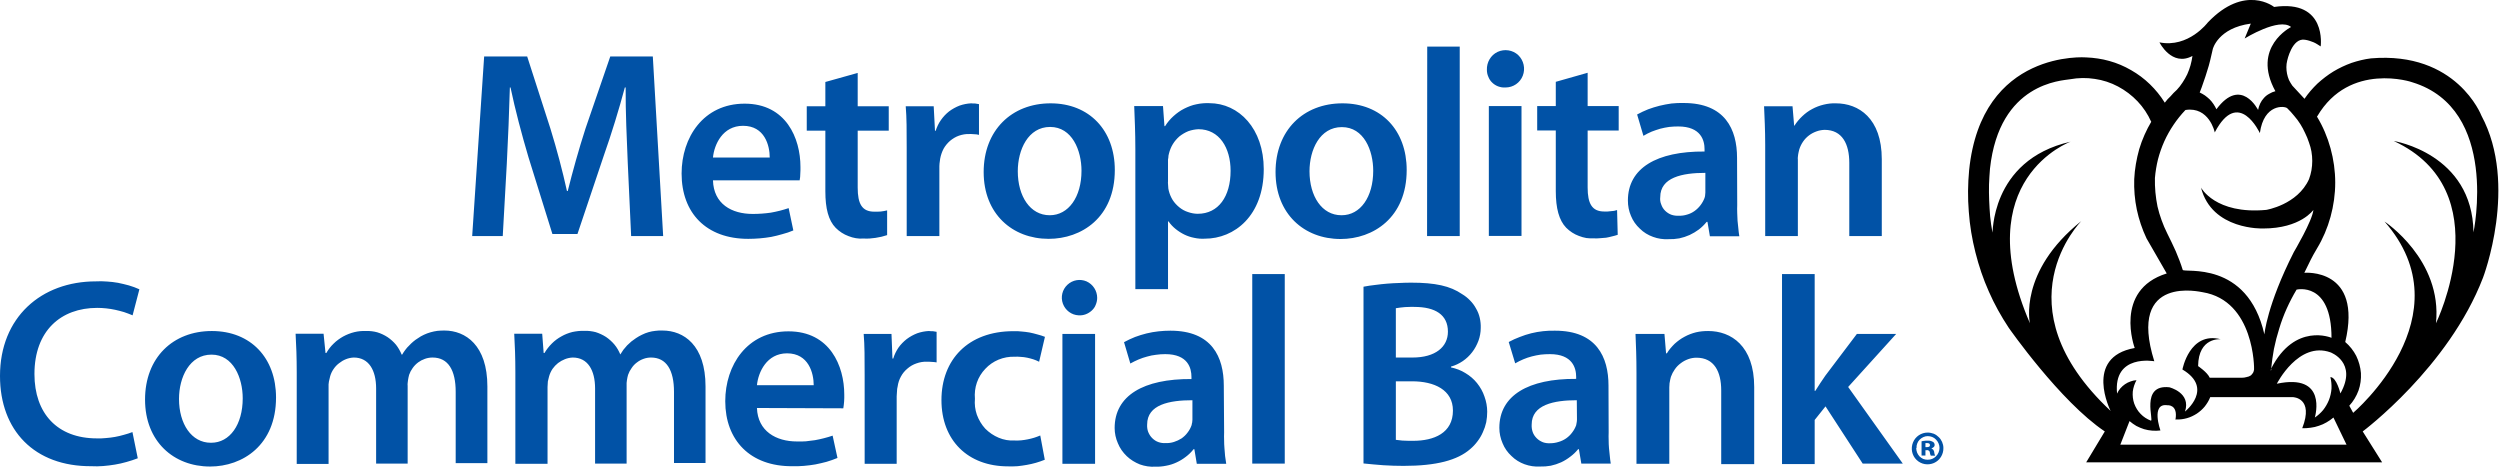
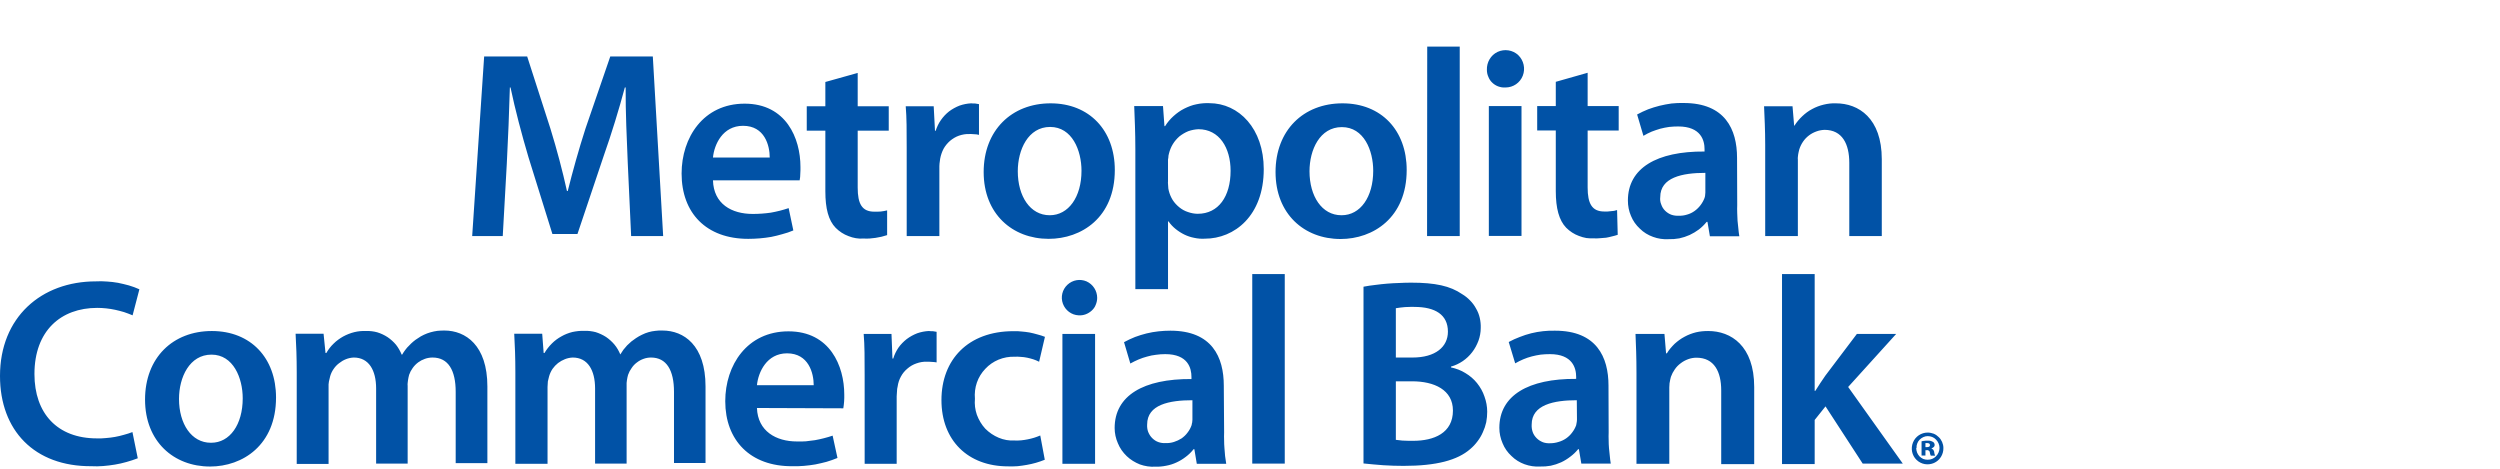
<svg xmlns="http://www.w3.org/2000/svg" version="1.2" viewBox="0 0 1546 290" width="1546" height="290">
  <title>brand-mcb-nyse-white-svg</title>
  <style>
		.s0 { fill: #000000 } 
		.s1 { fill: #0152a6 } 
	</style>
-   <path id="Layer" fill-rule="evenodd" class="s0" d="m1335.4 26.2c18 3.6 29.9-12.3 29.9-12.3 23-24.1 41-9.6 41-9.6 32.9-4.8 28.8 24.4 28.8 24.4q-1.1-0.8-2.2-1.4-1.1-0.7-2.3-1.2-1.3-0.5-2.5-0.9-1.3-0.4-2.6-0.6c-8.1-1.5-11.1 12.9-11.1 12.9q-0.5 2-0.5 4 0 2.1 0.4 4.1 0.4 2 1.2 3.9 0.9 1.8 2.1 3.5c2.9 3.2 7.5 8.1 7.5 8.1 2.3-3.4 5-6.5 8-9.4 3.1-2.8 6.3-5.3 9.9-7.5 3.5-2.1 7.3-3.9 11.2-5.3 3.9-1.3 7.9-2.3 12-2.8 53-4.5 68.3 35.4 68.3 35.4 23 42.8 1 100.2 1 100.2-21.3 55.5-74.4 95.1-74.4 95.1l12 19.1h-183l11.5-19.1c-27.6-18.5-59.4-64.1-59.4-64.1-4.7-7.1-8.9-14.6-12.3-22.4-3.5-7.8-6.2-15.9-8.3-24.2-2.1-8.3-3.5-16.7-4.1-25.2-0.7-8.5-0.6-17.1 0.2-25.6 7.6-75 72.4-69.8 72.4-69.8 4.8 0.2 9.7 0.9 14.3 2.2 4.7 1.3 9.2 3.2 13.5 5.7 4.2 2.4 8.1 5.3 11.6 8.7 3.5 3.4 6.6 7.2 9.2 11.4q0.8-1.1 1.7-2.1 0.9-1 1.9-1.9 0.9-1 1.8-2 1-0.9 2-1.9 2-2.1 3.6-4.6 1.6-2.4 2.9-5.1 1.2-2.7 2-5.5 0.8-2.9 1.2-5.8c-12.8 6.9-20.4-8.4-20.4-8.4zm-3.2 197.2c0 0-25.5-4.7-23 20q0.8-1.8 2-3.2 1.3-1.5 2.9-2.6 1.6-1.1 3.4-1.7 1.8-0.7 3.7-0.8c-1.2 2.2-2 4.6-2.3 7.1-0.2 2.5 0.1 5.1 0.9 7.4 0.9 2.4 2.2 4.6 4 6.4 1.7 1.8 3.9 3.2 6.2 4.1 2.4 0.9-6.8-22.6 11.5-20.6 0 0 13.6 3.3 9.7 15 0 0 18.1-14.3-1.6-26 0 0 4.4-23.7 23.7-18.7 0 0-13.8-1.5-14 16.6 0 0 5.7 3.8 7.2 7.2h19.8q0.7 0 1.5-0.1 0.7-0.1 1.4-0.3 0.8-0.2 1.5-0.4 0.7-0.3 1.3-0.7 0.4-0.4 0.7-0.8 0.3-0.4 0.6-0.8 0.2-0.5 0.4-1 0.1-0.5 0.2-1c0.1-0.3 0.4-42.5-31.8-47.8-0.3 0.1-46.9-11.7-29.9 42.7zm38.4-155.8c15.3-20.6 25.8 0.4 25.8 0.4q0.4-2.1 1.3-4 0.9-1.9 2.3-3.4 1.4-1.6 3.3-2.6 1.8-1.1 3.8-1.6c-15-27.3 9.7-39.7 9.7-39.7-7.4-6.1-28.7 7.1-28.7 7.1l3.8-9.2c-20.3 2.7-23.5 15.7-23.5 15.7q-0.7 3.4-1.6 6.9-0.8 3.4-1.9 6.7-1 3.4-2.2 6.7-1.1 3.4-2.4 6.6 1.7 0.8 3.2 1.8 1.5 1.1 2.9 2.4 1.3 1.3 2.3 2.8 1.1 1.6 1.9 3.3zm-40.3 7.7c-2.1-4.7-4.9-8.9-8.4-12.6-3.5-3.7-7.6-6.8-12.1-9.2-4.5-2.4-9.4-4-14.4-4.7-5-0.8-10.2-0.7-15.2 0.2-5 0.9-43.8 2-49.6 55.3q-0.4 4.9-0.6 9.8-0.1 5 0.1 9.9 0.2 4.9 0.6 9.8 0.5 4.9 1.4 9.8c0.5 3.2-2.3-44.5 48.4-56 0 0-63.7 23.1-25.2 112.3 0 0-7.3-31.9 31.8-63.2 0 0-51.8 51.9 18.1 117.4 0 0-16.9-33.2 14.9-38.9 0 0-13.3-35.8 19.8-46.1 0 0-6.4-11-12.5-21.7-2.7-5.7-4.7-11.7-6-17.8-1.3-6.2-1.8-12.5-1.6-18.8 0.3-6.3 1.4-12.5 3.1-18.6 1.8-6 4.4-11.8 7.6-17.2zm21.1-7.2q-4 4.2-7.3 9.1-3.3 4.9-5.7 10.2-2.4 5.4-3.9 11.1-1.4 5.7-1.9 11.6-0.1 4.4 0.3 8.8 0.4 4.4 1.3 8.8 1 4.3 2.5 8.4 1.5 4.2 3.5 8.2 1.4 2.7 2.7 5.5 1.3 2.8 2.6 5.6 1.2 2.8 2.3 5.7 1.1 2.9 2 5.8c0.7 2 40-6.3 50.5 39.9 0 0 1.5-18 18.2-50.9 0 0 11.5-19.4 12.1-26.1 0 0-7.8 11.5-31.1 11.5 0 0-31.7 1.2-38.4-25.3 0 0 8.8 16.7 40.3 13.8 0 0 19.3-3.1 26.5-19q1-2.7 1.5-5.5 0.5-2.9 0.5-5.8 0-2.9-0.5-5.8-0.5-2.8-1.5-5.5-1-3.1-2.4-5.9-1.3-2.9-3-5.6-1.7-2.7-3.8-5.1-2-2.5-4.3-4.7c-1.5-1.4-14.4-2.9-16.9 15.4 0 0-13.2-28.5-27.9-0.4 0-0.4-3.6-16.1-18-13.9zm18.1 13.8q0 0 0 0 0 0 0 0zm63.3-9.8c3.7 6.1 6.5 12.7 8.4 19.6 1.9 6.9 2.9 14 2.9 21.2 0 7.1-1 14.3-2.9 21.2-1.9 6.9-4.7 13.5-8.4 19.6-3.6 6.1-3.8 6.9-7.8 15 0 0 36.2-3.3 25.3 42.8 2.8 2.4 5.1 5.3 6.8 8.6 1.6 3.3 2.6 6.9 2.9 10.6 0.2 3.7-0.3 7.4-1.5 10.8-1.3 3.5-3.2 6.7-5.7 9.4l2.4 4.4c0 0 70.6-59.9 19.4-118.3 0 0 35.9 23.6 31.8 62.9 0 0 40.2-82-26.1-112.7 0 0 48.7 7.7 49.3 56.5 0 0 16.2-76.3-37.8-92.8 0.1-0.1-38.8-13-58.8 21zm-28.3 156.8q0.1-0.5 0.1-1-0.3 0.5-0.5 1.1zm37.3-20c0-35.1-21.6-29.8-21.6-29.8q-3.4 5.7-6.1 11.7-2.7 6-4.6 12.3-2 6.3-3.3 12.7-1.1 6-1.7 12.1c14.7-28.7 37.3-19 37.3-19zm-96.5 50.6c1.7-9.6-5-8.9-5-8.9-10.4-1.5-4.3 15.6-4.3 15.6q-2.5 0.3-5.1 0.1-2.6-0.2-5-0.9-2.5-0.8-4.8-2-2.2-1.3-4.2-3l-5.7 14.6h139.9l-8.1-16.8q-2 1.7-4.3 3-2.2 1.3-4.7 2.1-2.5 0.9-5.1 1.2-2.6 0.4-5.2 0.3c7.4-18.9-5.7-19.2-5.7-19.2h-51.2c-0.8 2.1-2 4-3.4 5.8-1.4 1.7-3.1 3.2-4.9 4.4-1.9 1.2-3.9 2.2-6.1 2.8-2.1 0.6-4.4 0.9-6.6 0.8zm86.2-1.3q0 0 0 0-0.1 0.1-0.2 0.1zm5.1-4.6c1.5-1.9 2.7-4 3.6-6.2 0.9-2.3 1.4-4.6 1.6-7 0.1-2.4-0.1-4.9-0.7-7.2 3.8 0 6.2 10.1 6.2 10.1 10.8-19.2-6.1-25.4-6.1-25.4-19.8-7.1-33.2 19.4-33.2 19.4 31.2-6.6 23.8 19.7 23.5 20.9 1.9-1.3 3.6-2.8 5.1-4.6z" />
  <path id="Layer" fill-rule="evenodd" class="s1" d="m388.2 100.7c-0.6-14.4-1.4-31.5-1.3-46.6h-0.5c-3.6 13.5-8.2 28.5-13.1 42.4l-16.2 48.2h-15.5l-14.8-47.5c-4.2-14.2-8.2-29.3-11.1-43.1h-0.4c-0.4 14.5-1.1 32.1-1.9 47.2l-2.5 44.7h-18.9l7.4-111.1h26.6l14.4 44.7c4 13 7.5 26.2 10.2 38.5h0.5c3-12 6.8-25.7 11-38.7l15.3-44.5h26.3l6.4 111.1h-19.8zm52.7 10.8c0.4 14.6 11.5 20.8 24.6 20.8q2.8 0 5.6-0.2 2.8-0.2 5.6-0.6 2.8-0.5 5.6-1.2 2.7-0.7 5.4-1.6l2.9 13.8q-3.3 1.4-6.8 2.3-3.4 1-6.9 1.7-3.5 0.6-7.1 0.9-3.5 0.3-7.1 0.3c-26 0-41.2-16-41.2-40.4 0-22.2 13.4-43.2 39-43.2 25.6 0 34.5 21.4 34.5 39.1q0 1 0 2.1 0 1-0.1 2.1 0 1-0.1 2.1-0.2 1-0.3 2zm35.1-14.1c0-7.4-3.1-19.6-16.5-19.6-12.6 0-17.8 11.5-18.6 19.6zm54.4-52.3v20.6h19.2v15.1h-19.2v35.2c0 10 2.6 14.9 10.3 14.9q1 0 2 0 1 0 2-0.1 1-0.1 2-0.3 1-0.2 1.9-0.4v15.3q-1.7 0.5-3.5 1-1.9 0.4-3.7 0.7-1.8 0.2-3.7 0.4-1.8 0.1-3.7 0-2.4 0.2-4.7-0.2-2.4-0.4-4.6-1.3-2.2-0.8-4.2-2.1-2-1.3-3.7-3c-4.5-4.6-6.4-12-6.4-22.6v-37.5h-11.5v-15.1h11.5v-15zm30.3 46.5c0-10.9 0-18.8-0.6-25.9h17.3l0.8 15.2h0.4c0.8-2.4 1.8-4.6 3.3-6.7 1.4-2 3.1-3.8 5-5.3 2-1.5 4.2-2.7 6.5-3.6 2.3-0.8 4.8-1.3 7.2-1.4q0.6 0 1.2 0.1 0.6 0 1.2 0 0.6 0.1 1.2 0.2 0.6 0.1 1.2 0.2v19q-0.7-0.2-1.5-0.3-0.8-0.1-1.5-0.1-0.8-0.1-1.5-0.1-0.8-0.1-1.6 0c-2.1-0.1-4.2 0.3-6.3 1-2 0.7-3.8 1.8-5.5 3.2-1.6 1.4-3 3.1-4 4.9-1 1.9-1.7 4-2.1 6.1q-0.1 0.7-0.2 1.5-0.1 0.8-0.2 1.5 0 0.8-0.1 1.6 0 0.7 0 1.5v41.8h-20.2zm87.8 56.1q0.1 0 0.1 0 0 0 0 0zm-40.2-41.3c0-25.8 17.3-42.5 41.4-42.5 24 0 39.7 16.8 39.7 41.2 0 29.5-20.7 42.6-40.9 42.6-22.4 0-40.2-15.4-40.2-41.3zm40.9 26.7c11.5 0 19.6-11.2 19.6-27.5 0-12.6-5.8-27.1-19.4-27.1-13.6 0-20 14.1-20 27.4 0 15.5 7.7 27.2 19.7 27.2zm52.9-40.8c0-10.6-0.4-19.1-0.7-26.7h17.8l0.9 12.4h0.4c1.4-2.3 3.2-4.4 5.2-6.2 2-1.8 4.2-3.4 6.6-4.6 2.4-1.2 4.9-2.2 7.5-2.7 2.7-0.6 5.4-0.8 8-0.7 18.4 0 33.7 15.8 33.7 40.8 0 28.9-18.2 43-36.4 43q-3.3 0.2-6.5-0.5-3.2-0.6-6.1-2-2.9-1.4-5.5-3.5-2.5-2-4.4-4.7h-0.3v41.9h-20.2zm20.2 19.9q-0.1 0.8 0 1.5 0 0.7 0.1 1.4 0 0.8 0.1 1.5 0.1 0.7 0.3 1.4c0.5 2 1.3 3.9 2.4 5.7 1.1 1.7 2.5 3.2 4.1 4.5 1.6 1.3 3.4 2.3 5.3 2.9 2 0.7 4 1.1 6.1 1.1 12.8 0 20.3-10.7 20.3-26.6 0-14.1-6.9-25.7-19.9-25.7-2.1 0.1-4.2 0.5-6.2 1.2-2 0.8-3.8 1.9-5.5 3.2-1.6 1.4-3 3-4.1 4.8-1.1 1.8-1.9 3.8-2.4 5.8q-0.1 0.7-0.3 1.3-0.1 0.6-0.1 1.3-0.1 0.6-0.2 1.2 0 0.7 0 1.3zm106.7 35.6c-22.5 0-40.2-15.5-40.2-41.4 0-25.8 17.2-42.5 41.4-42.5 24.1 0 39.7 16.8 39.7 41.2 0 29.5-20.7 42.7-40.9 42.7zm0.7-14.7c11.5 0 19.5-11.2 19.5-27.5 0-12.5-5.7-27-19.4-27-13.6 0-20 14-20 27.3 0 15.5 7.7 27.2 19.7 27.2zm52.9-104.3h20.1v117.2h-20.2zm48.1 25.3c-1.5 0.1-2.9-0.2-4.3-0.7-1.3-0.5-2.6-1.3-3.6-2.3-1.1-1-1.9-2.3-2.4-3.6-0.6-1.3-0.9-2.8-0.9-4.2-0.2-4.8 2.4-9.2 6.6-11.2 4.3-2 9.4-1.2 12.8 2 3.4 3.3 4.5 8.3 2.8 12.7-1.7 4.4-5.9 7.3-10.7 7.3zm-10 11.5h20.2v80.3h-20.2zm61.1-20.6v20.6h19.2v15.1h-19.2v35.2c0 9.9 2.6 14.9 10.3 14.9q1 0 2 0 1-0.1 2-0.2 1-0.1 2-0.2 1-0.2 1.9-0.5l0.4 15.3q-1.8 0.6-3.6 1-1.8 0.5-3.6 0.8-1.9 0.2-3.7 0.3-1.9 0.2-3.7 0.1-2.4 0.1-4.8-0.2-2.3-0.4-4.6-1.3-2.2-0.8-4.2-2.1-2-1.3-3.7-3c-4.4-4.6-6.4-12-6.4-22.6v-37.5h-11.5v-15.1h11.5v-15zm92.5 81.8q-0.1 2.4 0 4.9 0.1 2.4 0.2 4.8 0.2 2.4 0.5 4.8 0.2 2.4 0.6 4.8h-18.2l-1.5-8.9h-0.5q-2.1 2.6-4.8 4.7-2.7 2-5.7 3.4-3.1 1.4-6.4 2.1-3.3 0.6-6.7 0.5c-3.2 0.2-6.5-0.3-9.5-1.4-3.1-1.1-5.9-2.8-8.2-5.1-2.4-2.2-4.3-4.9-5.5-7.9-1.3-3-1.9-6.2-1.9-9.5 0-20.1 17.9-30.5 47.4-30.3v-1.5c0-5.2-2.1-14-16.3-14q-2.8 0-5.6 0.3-2.8 0.4-5.5 1.1-2.7 0.8-5.3 1.8-2.6 1.1-5.1 2.6l-3.9-13.2q3.3-1.8 6.8-3.2 3.5-1.3 7.1-2.2 3.7-0.9 7.4-1.4 3.7-0.4 7.5-0.3c25.6 0 33 16.3 33 33.9zm-19.7-19.9c-14.3 0-27.9 2.8-27.9 15-0.2 1.5 0 3.1 0.6 4.5 0.5 1.5 1.3 2.8 2.4 3.9 1.1 1.1 2.5 2 3.9 2.5 1.5 0.5 3 0.7 4.6 0.6q2.6 0.1 5.1-0.7 2.5-0.7 4.6-2.2 2.1-1.5 3.7-3.6 1.6-2.1 2.5-4.5 0.2-0.6 0.3-1.1 0.1-0.6 0.1-1.1 0.1-0.6 0.1-1.1 0-0.6 0-1.2zm37-17.3c0-9.3-0.4-17-0.7-23.9h17.6l1 12h0.2c1.3-2.1 3-4.1 4.8-5.8 1.9-1.8 3.9-3.3 6.2-4.5 2.2-1.2 4.6-2.1 7.1-2.7 2.5-0.6 5-0.9 7.5-0.8 14 0 28.4 9.1 28.4 34.6v47.5h-20.1v-45.3c0-11.6-4.3-20.4-15.3-20.4q-2.7 0.1-5.1 1-2.5 0.9-4.6 2.5-2.1 1.6-3.6 3.8-1.5 2.2-2.3 4.7-0.2 0.8-0.4 1.6-0.2 0.7-0.3 1.5-0.1 0.9-0.2 1.7-0.1 0.8 0 1.6v47.3h-20.2zm-1006.4 193.8q-3.4 1.3-7 2.3-3.5 1-7.1 1.6-3.6 0.6-7.3 0.9-3.7 0.3-7.3 0.1c-35.2 0.2-56.5-22.1-56.5-55.8 0-36.3 25.5-58.5 59.3-58.5q3.4-0.2 6.9 0.1 3.4 0.2 6.8 0.8 3.4 0.7 6.7 1.6 3.4 1 6.5 2.4l-4.2 16.1q-2.6-1.1-5.3-2-2.7-0.8-5.4-1.4-2.8-0.6-5.6-0.9-2.8-0.3-5.6-0.3c-22.5 0-38.8 14.2-38.8 40.9 0 24.4 14.2 39.8 38.6 39.8q2.8 0.1 5.6-0.2 2.8-0.2 5.6-0.7 2.8-0.5 5.5-1.3 2.7-0.7 5.3-1.7zm44.7 5.1c-22.5 0-40.2-15.5-40.2-41.4 0-25.9 17.2-42.4 41.3-42.4 24.1 0 39.7 16.7 39.7 41.1 0 29.5-20.7 42.7-40.8 42.7zm0.7-14.7c11.5 0 19.5-11.2 19.5-27.5 0-12.5-5.8-27-19.3-27-13.6 0-20.1 14-20.1 27.4 0 15.4 7.7 27.1 19.7 27.1zm52.9-43.5c0-9.2-0.3-16.9-0.7-23.9h17.3l1.2 11.9h0.5c1.2-2.1 2.7-4.1 4.5-5.8 1.8-1.8 3.8-3.2 5.9-4.4 2.2-1.2 4.5-2.1 6.9-2.7 2.4-0.6 4.8-0.8 7.3-0.7 2.4-0.1 4.7 0.2 6.9 0.8 2.3 0.7 4.4 1.7 6.4 3 1.9 1.3 3.7 2.9 5.2 4.7 1.4 1.8 2.6 3.9 3.5 6.1h0.3q0.9-1.6 2-3 1-1.4 2.3-2.6 1.2-1.3 2.5-2.4 1.4-1.2 2.9-2.1 1.8-1.3 3.8-2.2 1.9-0.9 4-1.5 2.1-0.6 4.3-0.9 2.1-0.2 4.3-0.2c13.1 0 26.6 9.1 26.6 34.6v47.4h-19.6v-44.1c0-13.3-4.6-21.2-14.3-21.2q-2.4 0-4.7 0.8-2.3 0.8-4.2 2.2-2 1.5-3.4 3.5-1.4 1.9-2.2 4.2-0.2 0.9-0.4 1.7-0.2 0.8-0.3 1.7-0.1 0.8-0.2 1.7-0.1 0.8 0 1.7v48.1h-19.5v-46.5c0-11.2-4.5-19.1-13.8-19.1q-2.5 0.1-4.8 1-2.3 0.9-4.3 2.5-2 1.5-3.4 3.6-1.4 2-2.1 4.4-0.2 0.9-0.4 1.7-0.2 0.8-0.4 1.7-0.1 0.8-0.2 1.7 0 0.8 0 1.7v47.5h-19.7zm135.2 0c0-9.2-0.3-17-0.7-23.9h17.3l0.9 11.9h0.5c1.3-2.2 2.8-4.1 4.6-5.9 1.7-1.7 3.7-3.2 5.9-4.4 2.1-1.2 4.4-2.1 6.8-2.7 2.4-0.5 4.9-0.8 7.4-0.7 2.3-0.1 4.7 0.2 7 0.8 2.2 0.7 4.4 1.7 6.4 3 1.9 1.3 3.7 2.9 5.2 4.7 1.5 1.8 2.7 3.9 3.6 6.1q0.9-1.5 1.9-2.9 1.1-1.4 2.3-2.7 1.3-1.3 2.6-2.4 1.4-1.1 2.9-2.1 1.8-1.2 3.7-2.1 2-1 4.1-1.6 2.1-0.6 4.2-0.8 2.2-0.3 4.4-0.2c13.1 0 26.6 9 26.6 34.6v47.3h-19.5v-44c0-13.3-4.6-21.2-14.2-21.2q-2.4 0-4.6 0.8-2.3 0.8-4.2 2.3-1.9 1.4-3.2 3.4-1.4 1.9-2.2 4.2-0.2 0.8-0.4 1.6-0.2 0.9-0.3 1.7-0.1 0.9-0.2 1.7 0 0.9 0 1.7v48.2h-19.5v-46.5c0-11.2-4.5-19.1-13.8-19.1q-2.5 0.1-4.8 1-2.3 0.9-4.3 2.4-2 1.6-3.4 3.6-1.4 2.1-2.1 4.5-0.2 0.8-0.4 1.6-0.2 0.9-0.4 1.7-0.1 0.9-0.1 1.7-0.1 0.9-0.1 1.7v47.5h-19.9zm149.4 22c0.5 14.4 11.9 20.7 24.7 20.7q2.8 0.1 5.6-0.1 2.8-0.3 5.6-0.7 2.8-0.5 5.5-1.2 2.8-0.7 5.4-1.6l3 13.8q-3.4 1.4-6.8 2.4-3.4 0.9-6.9 1.6-3.5 0.6-7.1 0.9-3.6 0.3-7.1 0.2c-26 0.2-41.5-16-41.5-40.2 0-22.3 13.5-43.2 39.1-43.2 25.7 0 34.5 21.5 34.5 39.1q0 1 0 2.1 0 1.1-0.1 2.2-0.1 1-0.2 2.1-0.1 1.1-0.3 2.1zm35.1-14.1c0-7.4-3.1-19.7-16.5-19.7-12.5 0-17.8 11.6-18.6 19.7zm31.5-5.8c0-10.9 0-18.8-0.6-25.9h17.2l0.6 15.2h0.5c0.7-2.4 1.8-4.6 3.2-6.7 1.4-2 3.2-3.8 5.1-5.3 2-1.5 4.2-2.7 6.5-3.6 2.3-0.8 4.8-1.3 7.2-1.4q0.6 0 1.2 0.1 0.6 0 1.2 0 0.6 0.1 1.2 0.2 0.6 0.1 1.2 0.2v18.9q-0.8-0.1-1.5-0.2-0.8-0.1-1.5-0.1-0.8-0.1-1.6-0.1-0.7 0-1.5 0c-2.2-0.1-4.3 0.3-6.3 1-2.1 0.7-4 1.8-5.6 3.2-1.7 1.4-3.1 3.1-4.1 5-1 1.8-1.7 3.9-2 6.1q-0.2 0.7-0.3 1.5-0.1 0.7-0.1 1.5-0.1 0.8-0.1 1.5-0.1 0.8-0.1 1.6v41.7h-19.8zm111.4 51.9q-2.7 1.1-5.5 1.9-2.8 0.8-5.7 1.3-2.8 0.5-5.7 0.8-2.9 0.2-5.8 0.1c-24.9 0-41.2-16.1-41.2-41 0-24.9 16.4-42.6 44.5-42.6q2.5-0.1 5 0.2 2.5 0.2 4.9 0.6 2.5 0.5 4.9 1.2 2.4 0.6 4.7 1.5l-3.6 15.4q-1.8-0.9-3.6-1.5-1.9-0.6-3.8-1-1.9-0.4-3.9-0.5-2-0.2-3.9-0.1c-3.4-0.1-6.7 0.5-9.9 1.8-3.1 1.3-5.9 3.2-8.2 5.7-2.3 2.4-4.1 5.3-5.2 8.5-1.1 3.2-1.5 6.6-1.2 10-0.3 3.4 0.1 6.7 1.2 9.9 1.2 3.2 2.9 6.1 5.2 8.6 2.4 2.4 5.2 4.3 8.3 5.6 3.1 1.3 6.4 1.9 9.8 1.7q2 0.1 4.1-0.1 2-0.2 4-0.6 2-0.4 4-1 1.9-0.6 3.8-1.4zm20.9-89.3c-4.4-0.2-8.2-3.1-9.7-7.2-1.5-4.1-0.4-8.7 2.8-11.7 3.2-3 7.8-3.8 11.8-2.1 4 1.8 6.6 5.8 6.6 10.2 0 1.4-0.3 2.9-0.9 4.3-0.5 1.4-1.4 2.6-2.5 3.6-1.1 1-2.4 1.8-3.8 2.3-1.4 0.5-2.8 0.7-4.3 0.6zm-10 11.5h20.2v80.3h-20.2zm100 60.9q-0.1 2.5 0 4.9 0 2.4 0.2 4.8 0.2 2.5 0.4 4.9 0.3 2.4 0.7 4.8h-18.2l-1.5-9h-0.5q-2.1 2.7-4.8 4.7-2.7 2.1-5.8 3.5-3 1.4-6.3 2-3.4 0.7-6.7 0.6c-3.3 0.2-6.5-0.3-9.6-1.4-3-1.2-5.8-2.9-8.1-5.1-2.4-2.3-4.3-5-5.5-8-1.3-2.9-2-6.2-2-9.4 0-20.1 17.9-30.5 47.5-30.3v-1.3c0-5.4-2.1-14.1-16.2-14.1q-2.9 0-5.7 0.4-2.8 0.3-5.5 1.1-2.7 0.7-5.3 1.8-2.6 1.1-5.1 2.5l-3.9-13.2q3.3-1.8 6.8-3.2 3.5-1.3 7.1-2.2 3.7-0.9 7.4-1.3 3.7-0.4 7.4-0.4c25.7 0 33 16.3 33 34zm-19.6-19.9c-14.3 0-28 2.7-28 15-0.1 1.5 0.1 3.1 0.6 4.5 0.6 1.5 1.4 2.8 2.5 3.9 1.1 1.1 2.4 2 3.9 2.5 1.4 0.5 3 0.7 4.5 0.6q2.6 0.1 5.1-0.7 2.5-0.8 4.7-2.2c1.4-1 2.7-2.2 3.7-3.6 1.1-1.4 1.9-2.9 2.5-4.6q0.1-0.5 0.2-1.1 0.2-0.5 0.2-1.1 0.1-0.5 0.1-1.1 0-0.5 0-1.1zm37-78h20.1v117.2h-20.1zm68.8 7.8q3.6-0.7 7.3-1.1 3.7-0.5 7.4-0.8 3.7-0.3 7.4-0.4 3.7-0.2 7.4-0.2c14.8 0 24.1 2 31.5 7.1q2.7 1.6 4.9 3.9 2.2 2.2 3.7 5 1.6 2.7 2.3 5.8 0.7 3.1 0.6 6.2c0 2.7-0.5 5.4-1.4 7.9-1 2.6-2.2 4.9-3.9 7.1-1.6 2.1-3.6 4-5.8 5.5-2.2 1.5-4.7 2.7-7.3 3.4v0.5c3.2 0.7 6.2 1.8 8.9 3.5 2.7 1.6 5.2 3.7 7.2 6.2 2 2.5 3.6 5.3 4.6 8.3 1.1 3 1.7 6.2 1.7 9.4q0 3.3-0.6 6.5-0.7 3.2-2.1 6.2-1.3 3-3.3 5.6-2 2.7-4.5 4.8c-7.9 6.9-20.9 10.4-41.2 10.4q-3.1 0-6.2-0.1-3.2-0.1-6.3-0.3-3.1-0.2-6.1-0.5-3.1-0.3-6.2-0.6zm20 43.8h10.3c14.2 0 21.9-6.6 21.9-16 0-10.5-7.9-15.3-20.7-15.3q-1.5-0.1-2.9 0-1.4 0-2.9 0.1-1.4 0.1-2.9 0.3-1.4 0.2-2.8 0.4zm0 50.9q1.3 0.2 2.7 0.3 1.3 0.2 2.6 0.2 1.4 0.1 2.7 0.1 1.3 0 2.7 0c12.9 0 24.6-4.8 24.6-18.7 0-12.8-11.5-18.1-25.3-18.1h-10zm131.6-4.6q-0.1 2.4 0 4.8 0 2.5 0.2 4.9 0.2 2.4 0.5 4.8 0.2 2.4 0.6 4.8h-18.2l-1.5-8.9h-0.5q-2.1 2.6-4.8 4.6-2.7 2.1-5.7 3.5-3.1 1.4-6.4 2.1-3.3 0.6-6.6 0.5c-3.3 0.2-6.5-0.3-9.6-1.4-3-1.1-5.8-2.8-8.1-5.1-2.4-2.2-4.3-4.9-5.5-7.9-1.3-3-2-6.2-2-9.5 0-20.1 18-30.5 47.5-30.3v-1.3c0-5.3-2.2-14-16.2-14q-2.9 0-5.7 0.3-2.8 0.4-5.5 1.1-2.7 0.7-5.3 1.8-2.6 1.1-5 2.5l-4-13.2q3.3-1.8 6.8-3.1 3.5-1.4 7.1-2.3 3.6-0.9 7.4-1.3 3.7-0.4 7.4-0.3c25.6 0 33 16.3 33 33.9zm-19.7-19.9c-14.2 0-27.9 2.8-27.9 15-0.1 1.6 0.1 3.1 0.6 4.6 0.5 1.5 1.4 2.8 2.5 3.9 1.1 1.1 2.4 1.9 3.9 2.5 1.4 0.5 3 0.7 4.5 0.6q2.6 0 5.1-0.8 2.5-0.7 4.7-2.2c1.4-1 2.7-2.2 3.7-3.6 1.1-1.4 1.9-2.9 2.5-4.5q0.1-0.6 0.2-1.1 0.1-0.6 0.2-1.1 0.1-0.6 0.1-1.1 0-0.6 0-1.2zm36.9-17.1c0-9.2-0.3-17-0.6-23.9h17.9l1 12h0.5c1.3-2.2 3-4.1 4.8-5.9 1.9-1.7 3.9-3.2 6.2-4.4 2.2-1.2 4.6-2.1 7-2.7 2.5-0.6 5-0.8 7.6-0.8 14 0 28.4 9.1 28.4 34.6v47.7h-20.4v-45.6c0-11.5-4.3-20.2-15.3-20.2q-2.6 0-5.1 0.9-2.5 0.9-4.6 2.5-2.2 1.6-3.7 3.8-1.5 2.1-2.4 4.6-0.2 0.8-0.4 1.6-0.2 0.8-0.3 1.6-0.2 0.8-0.2 1.6-0.1 0.8-0.1 1.7v47.3h-20.3zm110.2 11.3h0.4c1.9-3.1 4.2-6.5 6.2-9.4l19.5-25.8h24.3l-29.7 32.8 33.8 47.4h-24.8l-23-35.4-6.7 8.4v27.3h-20.2v-117.5h20.2zm79.6 35.3c0.1 4-2.2 7.7-5.8 9.3-3.7 1.6-7.9 0.9-10.8-1.9-2.9-2.8-3.7-7.1-2.2-10.8 1.5-3.7 5.1-6.1 9.1-6.1 1.3 0 2.5 0.3 3.7 0.7 1.2 0.5 2.2 1.2 3.1 2.1 0.9 0.8 1.6 1.9 2.1 3 0.5 1.2 0.8 2.4 0.8 3.7zm-16.8 0q0 1.4 0.5 2.8 0.5 1.3 1.5 2.4 1 1 2.3 1.6 1.3 0.5 2.8 0.5c1.9 0 3.8-0.7 5.1-2.1 1.4-1.4 2.2-3.3 2.2-5.2 0-1.9-0.8-3.8-2.2-5.2-1.3-1.4-3.2-2.1-5.1-2.1q-1.4 0-2.7 0.6-1.3 0.6-2.3 1.6-1 1-1.5 2.4-0.5 1.3-0.4 2.7zm5.7 4.7h-2.4v-8.8q0.4-0.1 0.9-0.2 0.4-0.1 0.9-0.1 0.5-0.1 0.9-0.1 0.5 0 1 0 0.4 0 0.9 0 0.4 0 0.8 0.1 0.5 0.1 0.9 0.3 0.4 0.1 0.8 0.4 0.2 0.1 0.4 0.3 0.2 0.2 0.3 0.5 0.2 0.2 0.2 0.5 0.1 0.3 0.1 0.6c0 1-0.9 1.7-2.1 2.1q0.4 0.1 0.7 0.4 0.3 0.2 0.6 0.5 0.2 0.3 0.3 0.7 0.2 0.3 0.2 0.7 0.1 0.3 0.1 0.6 0.1 0.2 0.1 0.5 0.1 0.3 0.2 0.6 0.1 0.2 0.2 0.5h-2.7q-0.1-0.3-0.2-0.5-0.1-0.3-0.2-0.5-0.1-0.3-0.1-0.5-0.1-0.3-0.1-0.6-0.1-0.3-0.2-0.6-0.2-0.2-0.4-0.4-0.3-0.2-0.6-0.3-0.3-0.1-0.6 0h-0.9zm0-5.2h0.9c1.1 0 1.9-0.3 1.9-1.2 0-0.9-0.6-1.3-1.7-1.3h-1.1z" />
</svg>